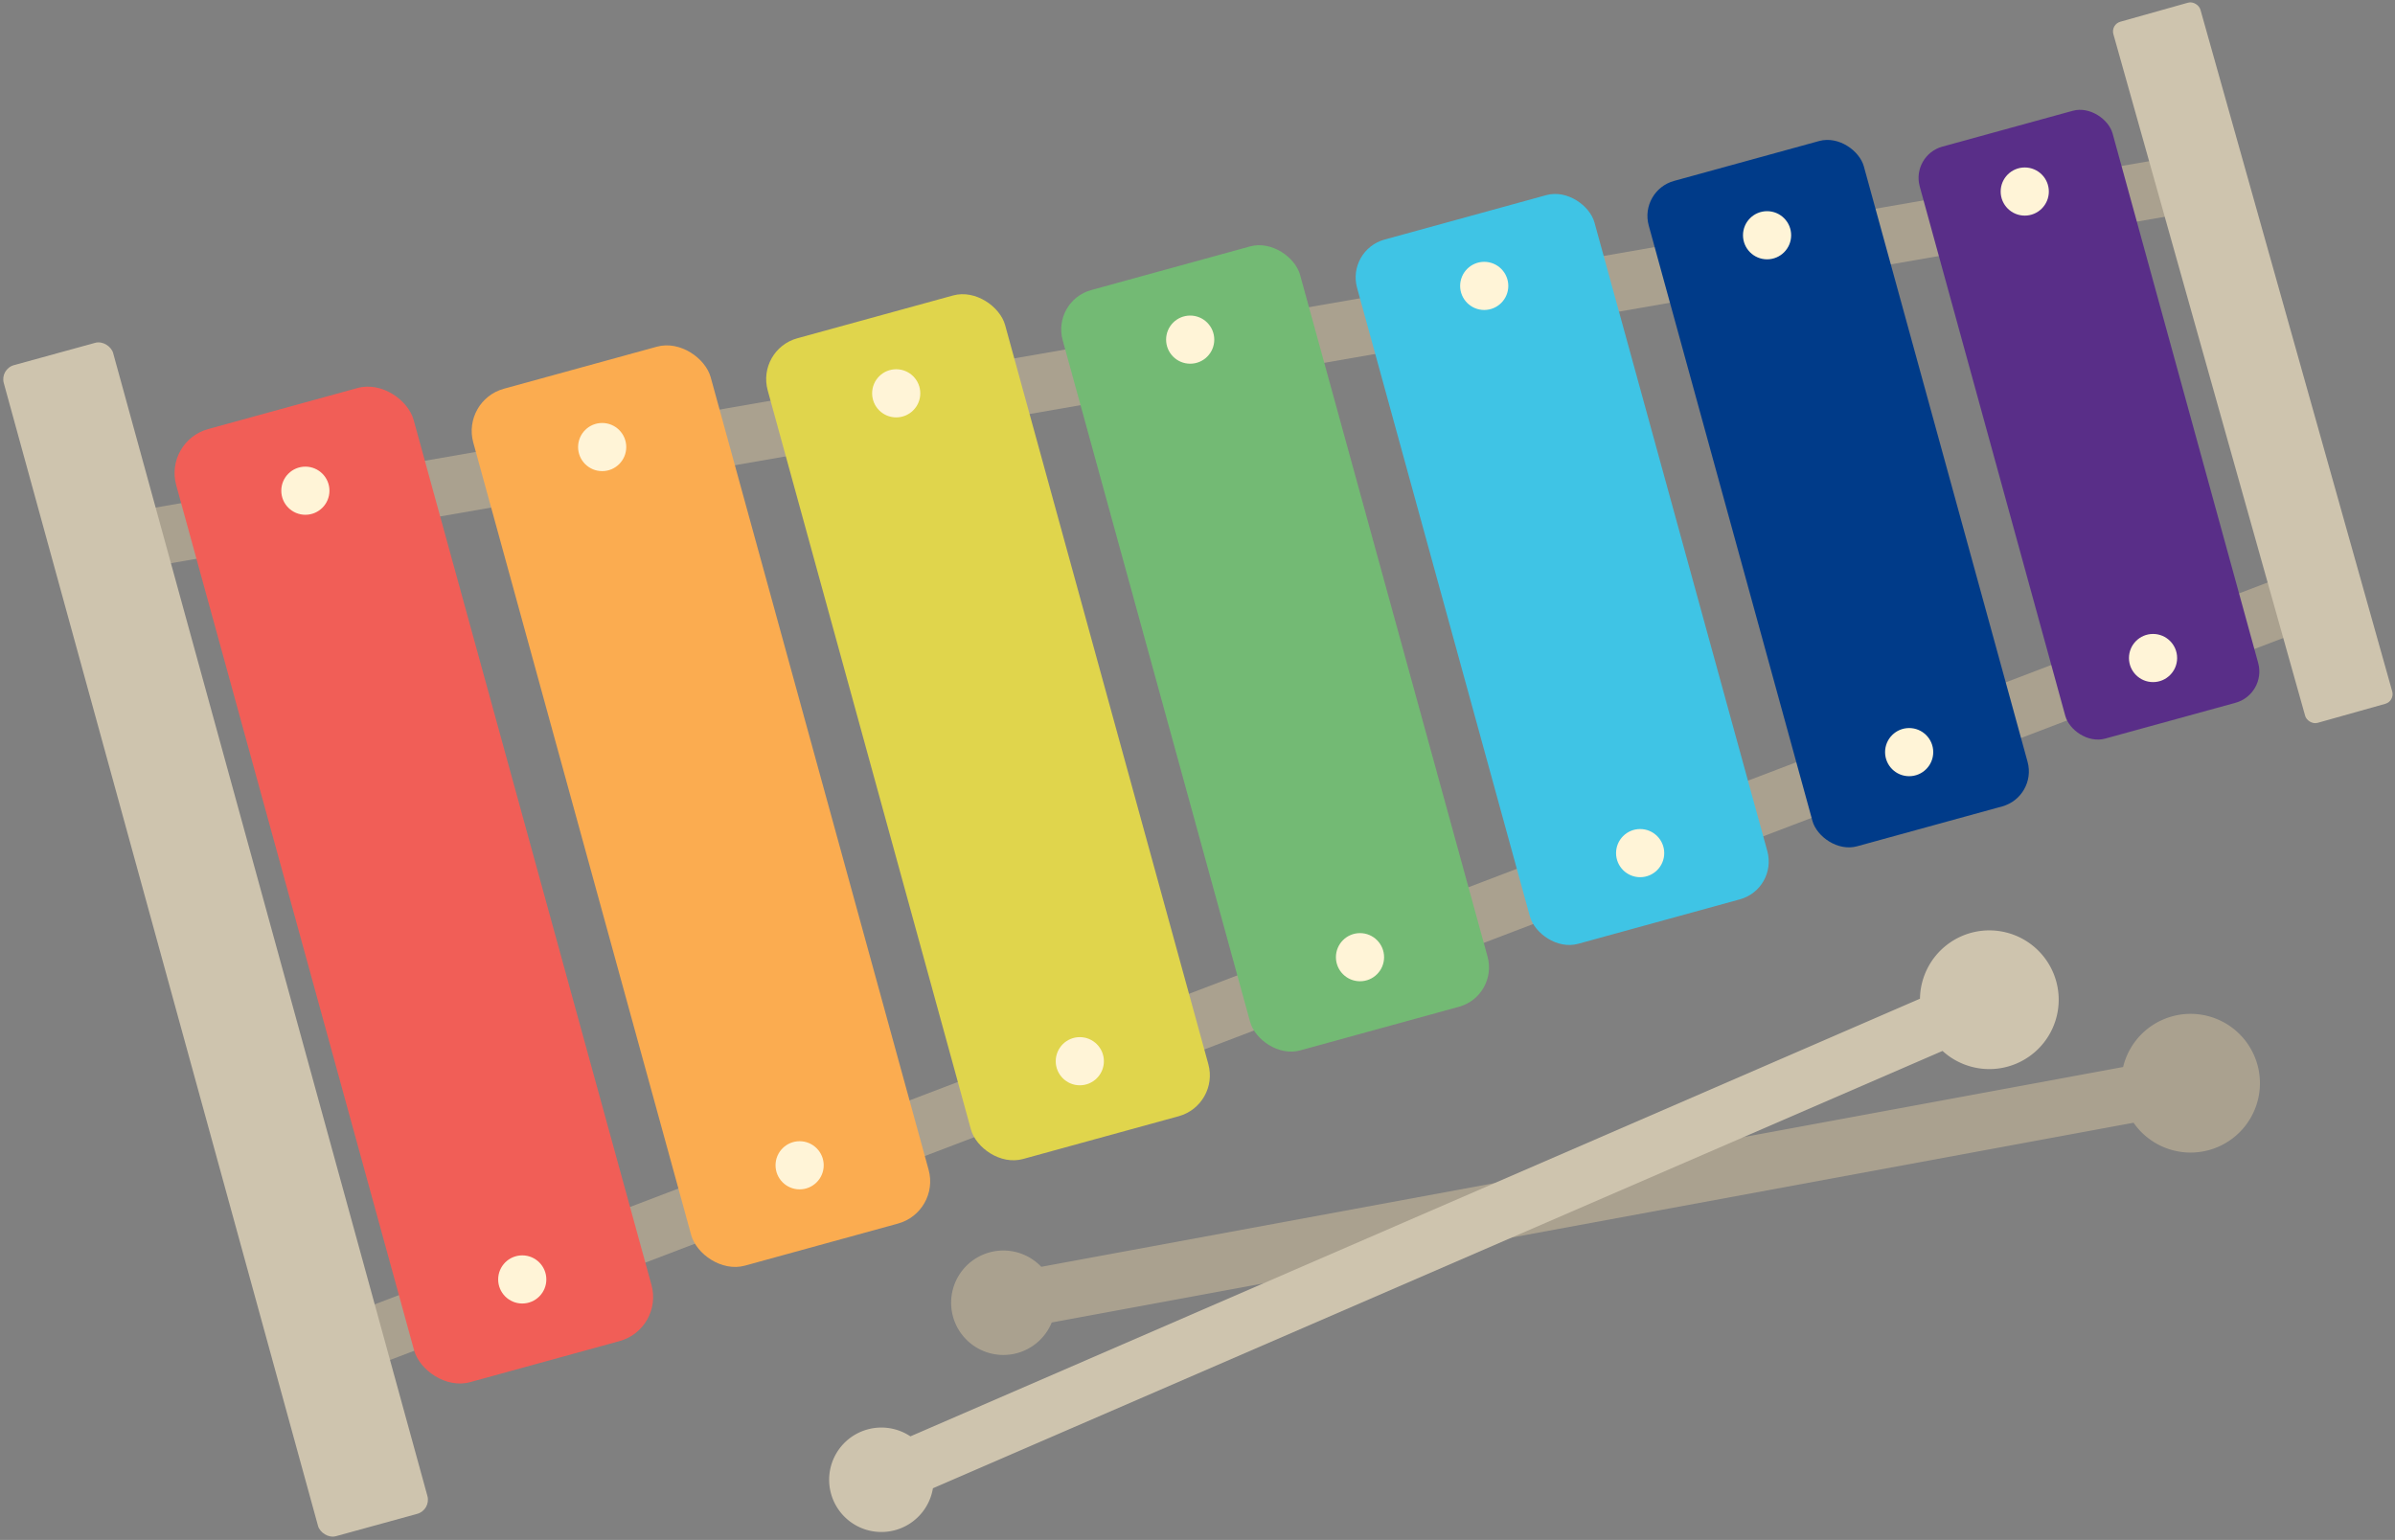
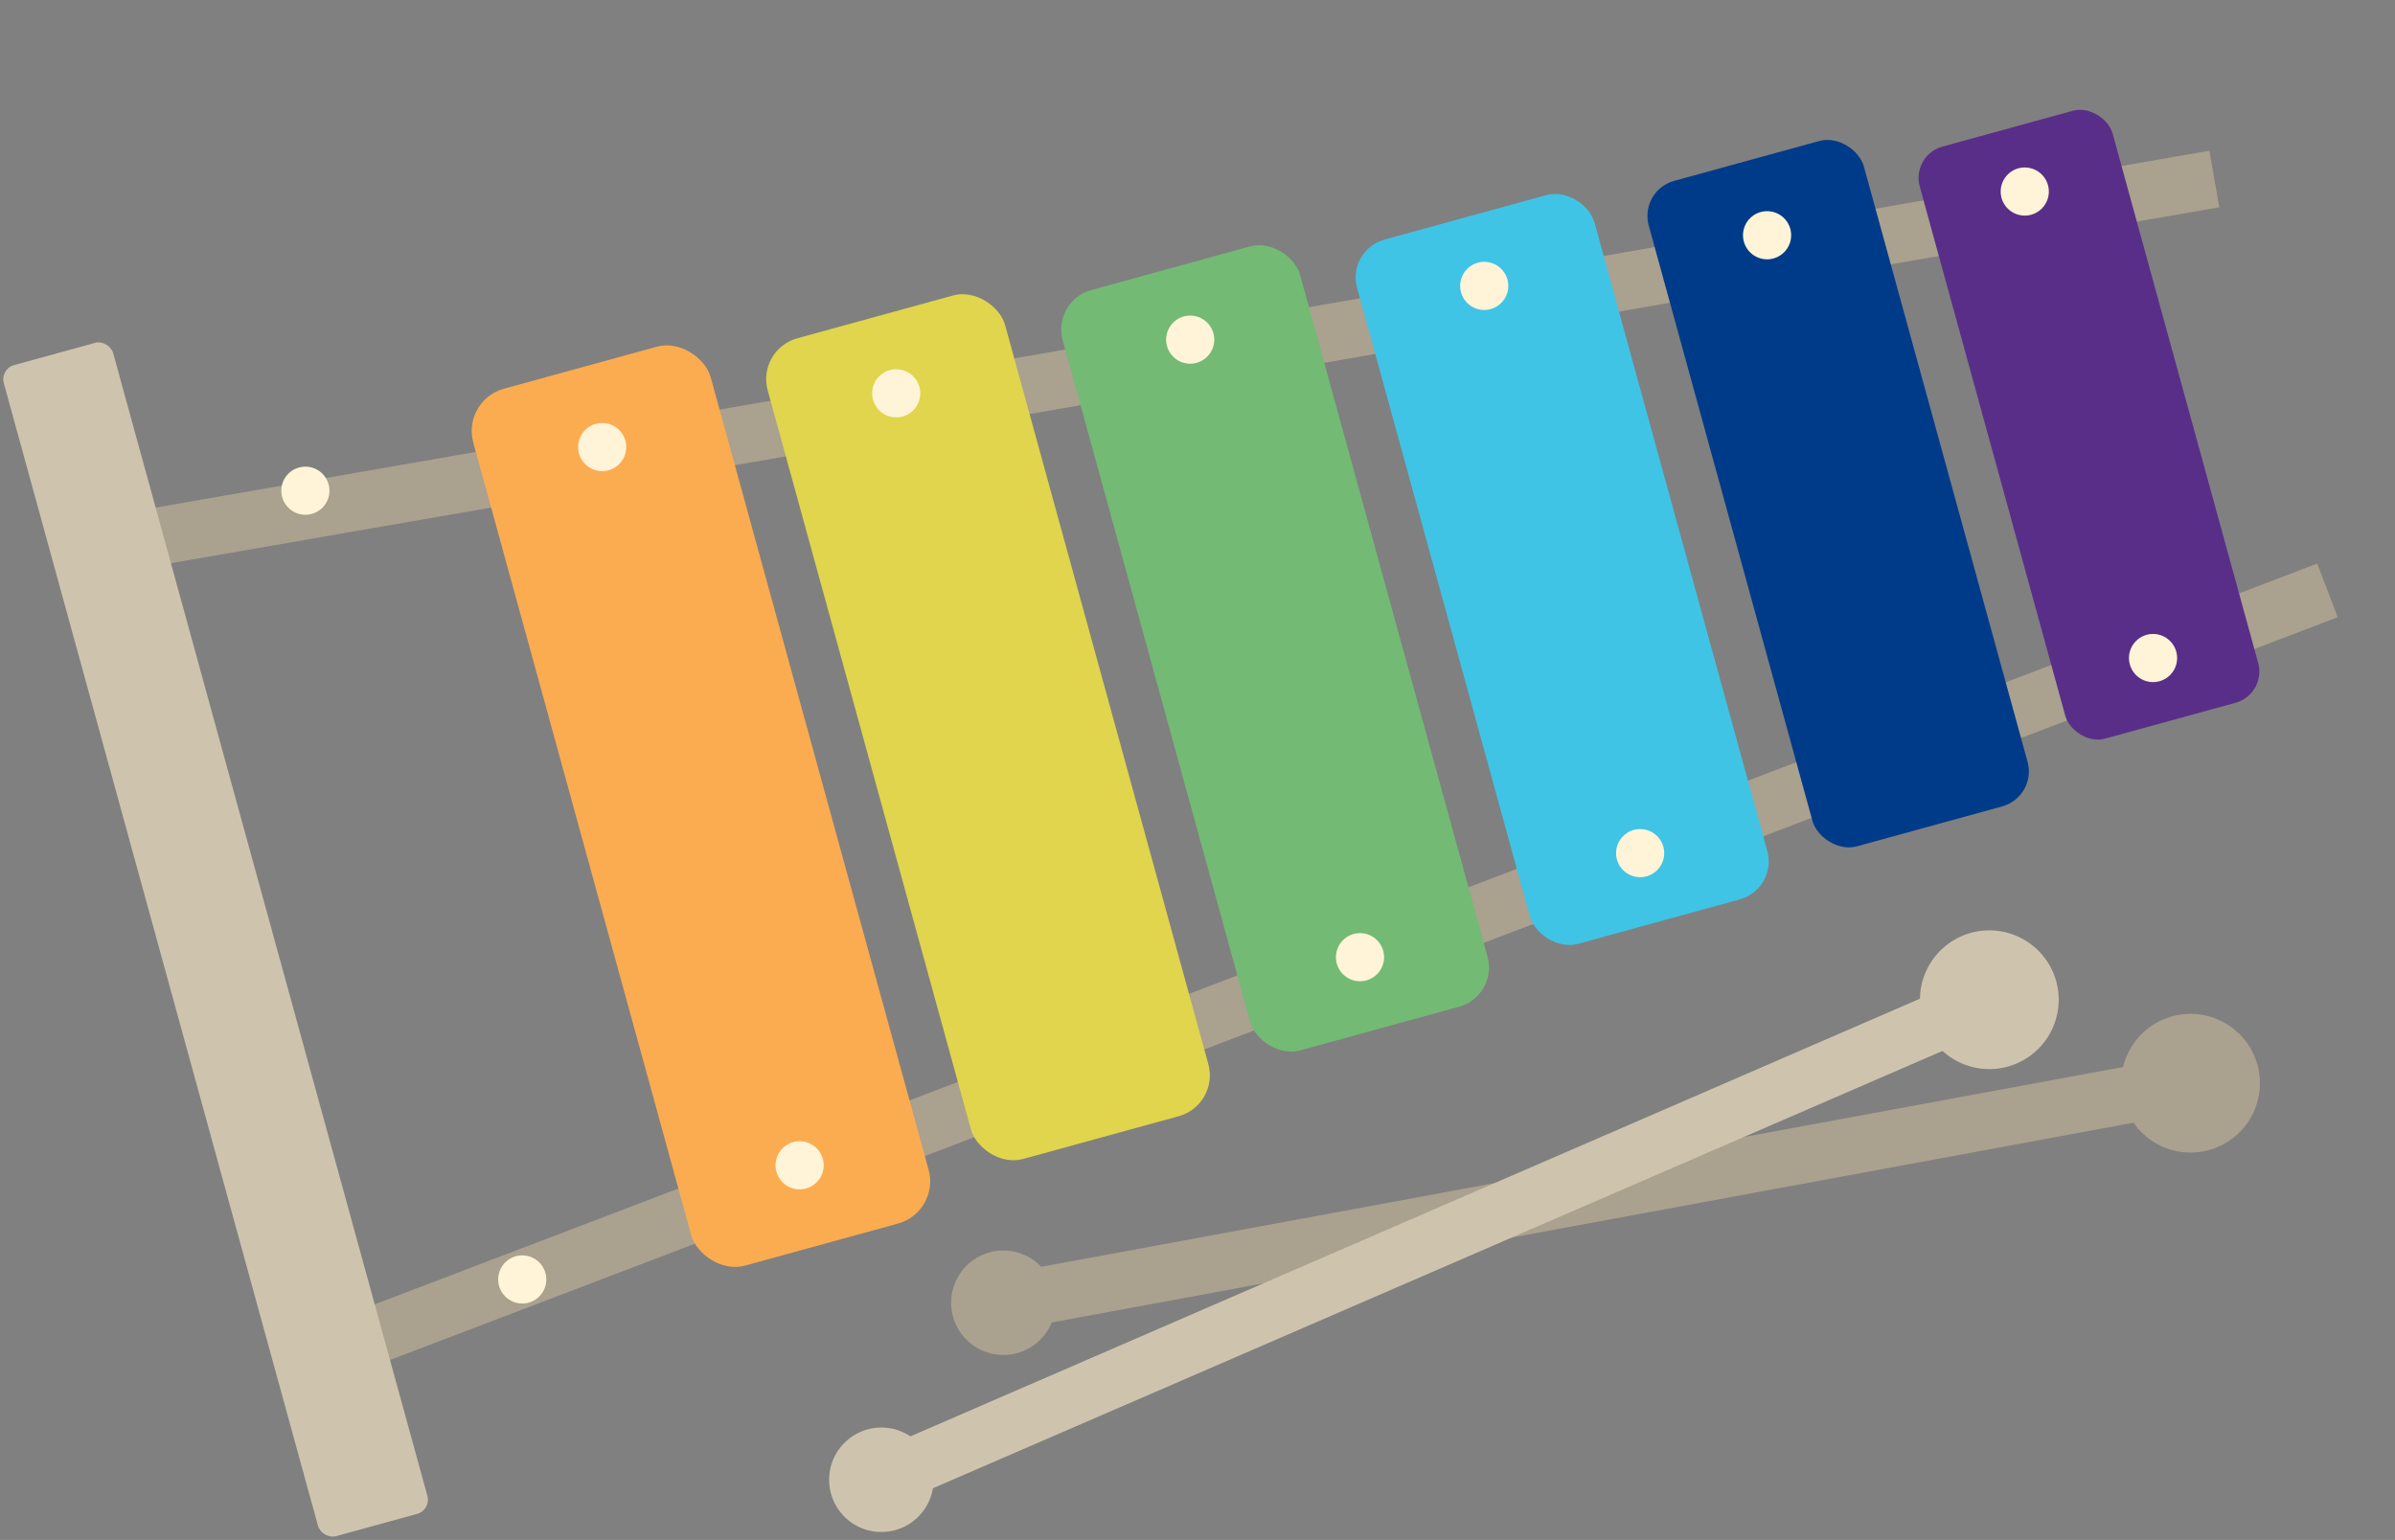
<svg xmlns="http://www.w3.org/2000/svg" data-name="Layer 1" height="294.9" preserveAspectRatio="xMidYMid meet" version="1.0" viewBox="6.4 124.0 458.5 294.9" width="458.5" zoomAndPan="magnify">
  <rect x="6.4" y="124.0" width="458.5" height="294.9" fill="#808080" stroke="none" />
  <g id="change1_1">
    <path d="M207.71,377.26,414.85,339a13.28,13.28,0,1,0-2-10.67L205.74,366.59a10,10,0,1,0,2,10.67Z" fill="#aaa18f" />
  </g>
  <g id="change1_2">
    <path d="M23.88 187.84H433.34V198.84H23.88z" fill="#aaa18f" transform="rotate(-9.86 228.591 193.332)" />
  </g>
  <g id="change1_3">
    <path d="M55.96 304.54H465.42V315.54H55.96z" fill="#aaa18f" transform="rotate(-20.88 260.654 310.027)" />
  </g>
  <g id="change2_1">
-     <rect fill="#f15e57" height="189.28" rx="8.74" transform="rotate(-15.37 85.622 293.461)" width="47.14" x="62.05" y="198.85" />
-   </g>
+     </g>
  <g id="change3_1">
    <rect fill="#cec4ae" height="232.57" rx="2.79" transform="rotate(-15.37 47.657 303.883)" width="21.71" x="36.81" y="187.63" />
  </g>
  <g id="change3_2">
-     <rect fill="#cec4ae" height="139.86" rx="1.93" transform="matrix(.96 -.27 .27 .96 -36.39 123.26)" width="17.36" x="429.88" y="126.55" />
-   </g>
+     </g>
  <g id="change4_1">
    <rect fill="#fbac50" height="174.15" rx="8.38" transform="rotate(-15.37 140.556 278.35)" width="47.14" x="117.01" y="191.31" />
  </g>
  <g id="change5_1">
    <rect fill="#e0d54c" height="163" rx="8.11" transform="rotate(-15.37 195.528 263.244)" width="47.14" x="171.97" y="181.77" />
  </g>
  <g id="change6_1">
    <rect fill="#73ba74" height="151" rx="7.81" transform="rotate(-15.37 250.5 248.138)" width="47.14" x="226.93" y="172.67" />
  </g>
  <g id="change7_1">
    <rect fill="#3fc4e5" height="139.86" rx="7.51" transform="rotate(-15.37 305.434 233.027)" width="47.14" x="281.89" y="163.13" />
  </g>
  <g id="change8_1">
    <rect fill="#003b89" height="132.15" rx="6.95" transform="rotate(-15.37 358.247 218.535)" width="42.71" x="336.94" y="152.47" />
  </g>
  <g id="change9_1">
    <rect fill="#592e88" height="117.57" rx="6.21" transform="rotate(-15.37 406.248 205.318)" width="38.29" x="387.16" y="146.56" />
  </g>
  <g id="change10_1">
    <circle cx="64.86" cy="217.97" fill="#fff4d7" r="4.61" />
  </g>
  <g id="change10_2">
    <circle cx="106.38" cy="369.01" fill="#fff4d7" r="4.61" />
  </g>
  <g id="change10_3">
    <circle cx="121.68" cy="209.61" fill="#fff4d7" r="4.61" />
  </g>
  <g id="change10_4">
    <circle cx="159.48" cy="347.15" fill="#fff4d7" r="4.61" />
  </g>
  <g id="change10_5">
    <circle cx="177.97" cy="199.32" fill="#fff4d7" r="4.61" />
  </g>
  <g id="change10_6">
-     <circle cx="213.12" cy="327.22" fill="#fff4d7" r="4.61" />
-   </g>
+     </g>
  <g id="change10_7">
    <circle cx="234.25" cy="189.04" fill="#fff4d7" r="4.61" />
  </g>
  <g id="change10_8">
    <circle cx="266.76" cy="307.3" fill="#fff4d7" r="4.61" />
  </g>
  <g id="change10_9">
    <circle cx="290.54" cy="178.75" fill="#fff4d7" r="4.61" />
  </g>
  <g id="change10_10">
    <circle cx="320.39" cy="287.37" fill="#fff4d7" r="4.61" />
  </g>
  <g id="change10_11">
    <circle cx="344.69" cy="169.05" fill="#fff4d7" r="4.61" />
  </g>
  <g id="change10_12">
-     <circle cx="371.89" cy="268.03" fill="#fff4d7" r="4.61" />
-   </g>
+     </g>
  <g id="change10_13">
    <circle cx="394.02" cy="160.68" fill="#fff4d7" r="4.61" />
  </g>
  <g id="change10_14">
    <circle cx="418.58" cy="250.01" fill="#fff4d7" r="4.61" />
  </g>
  <g id="change3_3">
    <path d="M185,409l193.28-83.75a13.28,13.28,0,1,0-4.32-10L180.69,399.06A10,10,0,1,0,185,409Z" fill="#cec4ae" />
  </g>
</svg>